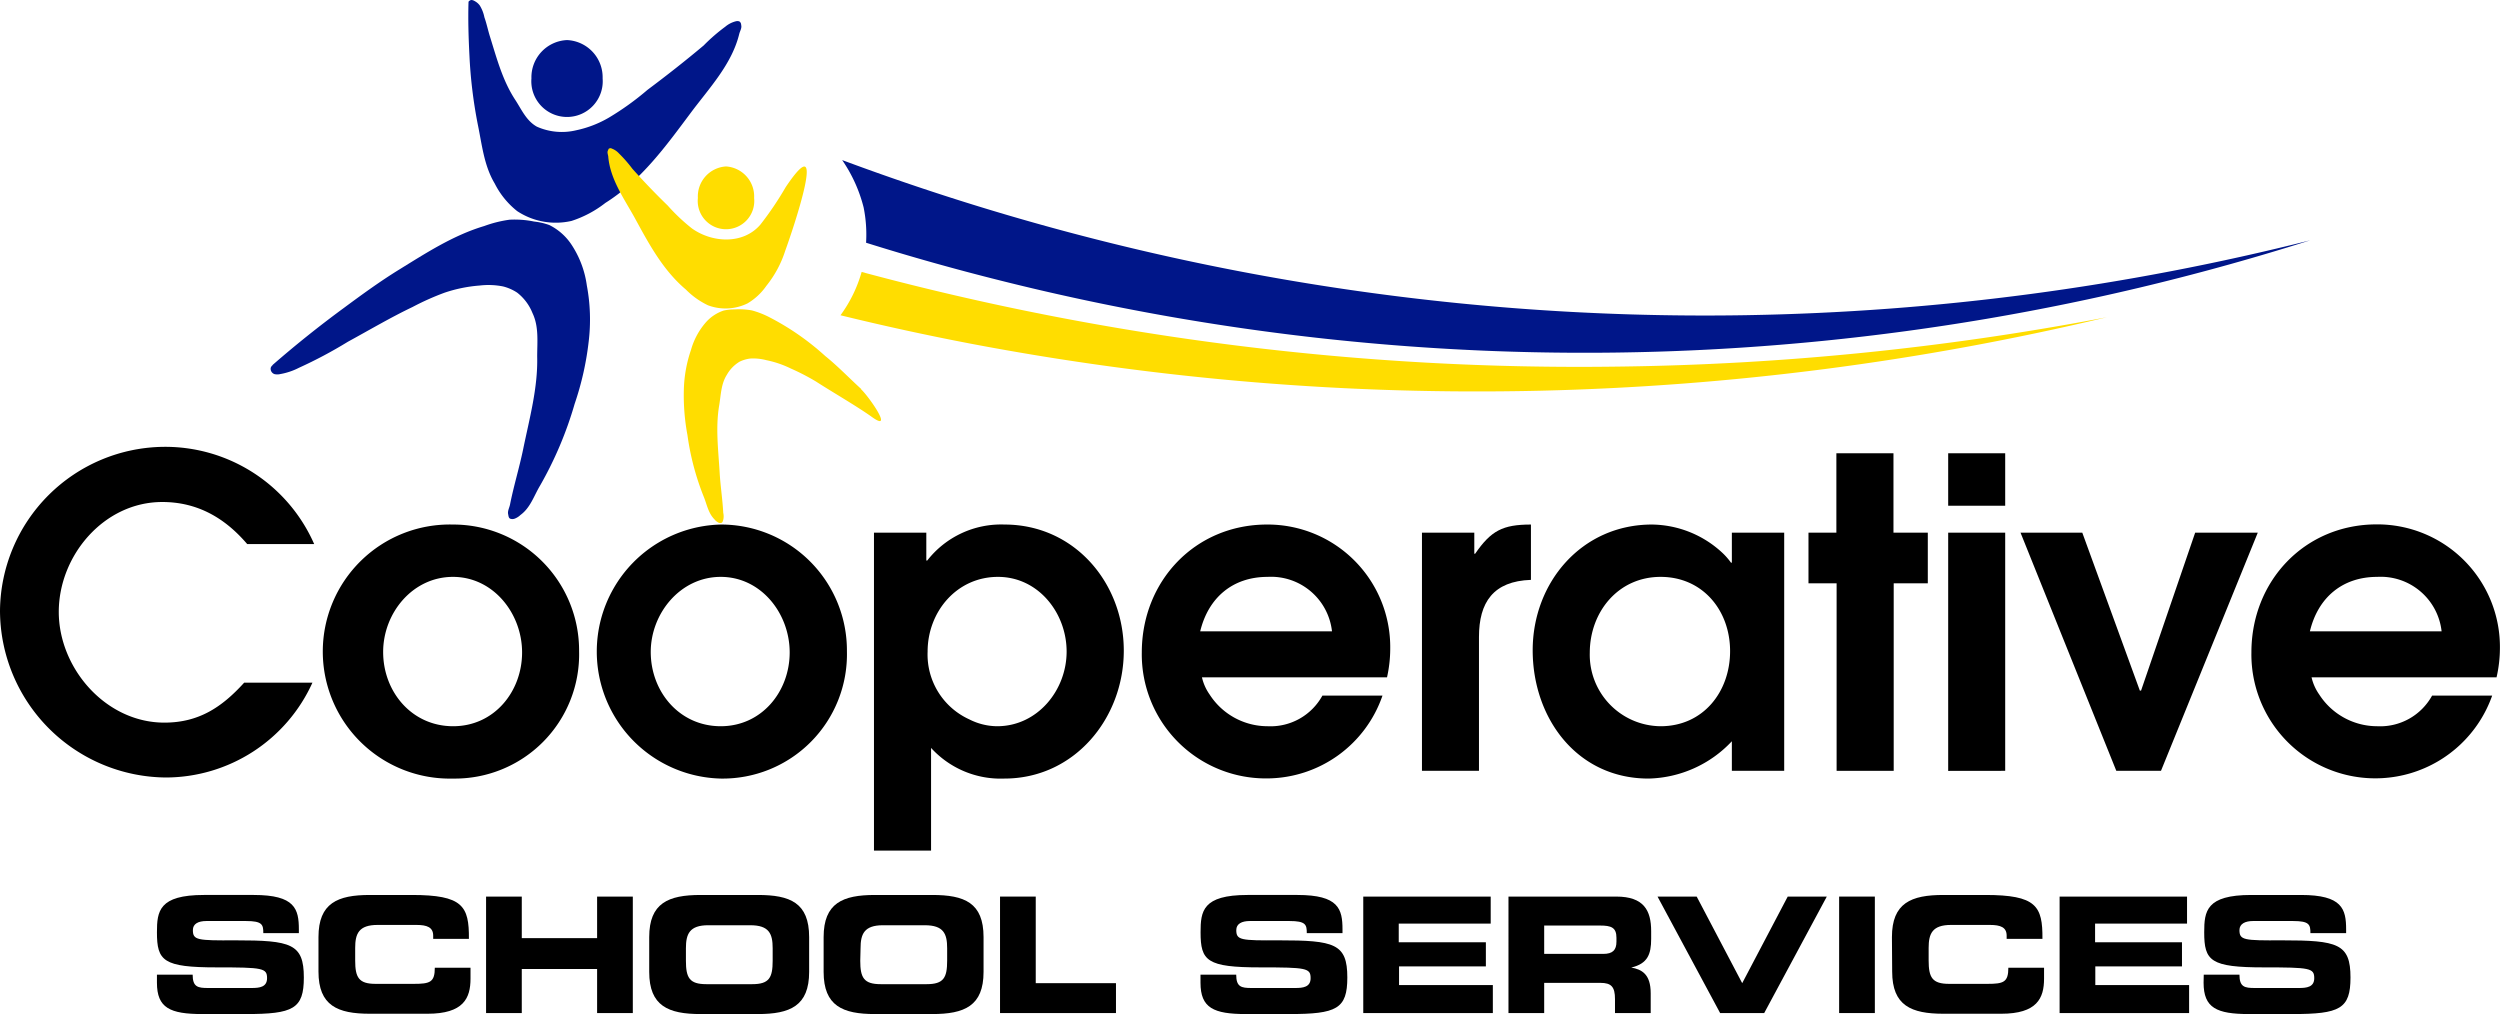
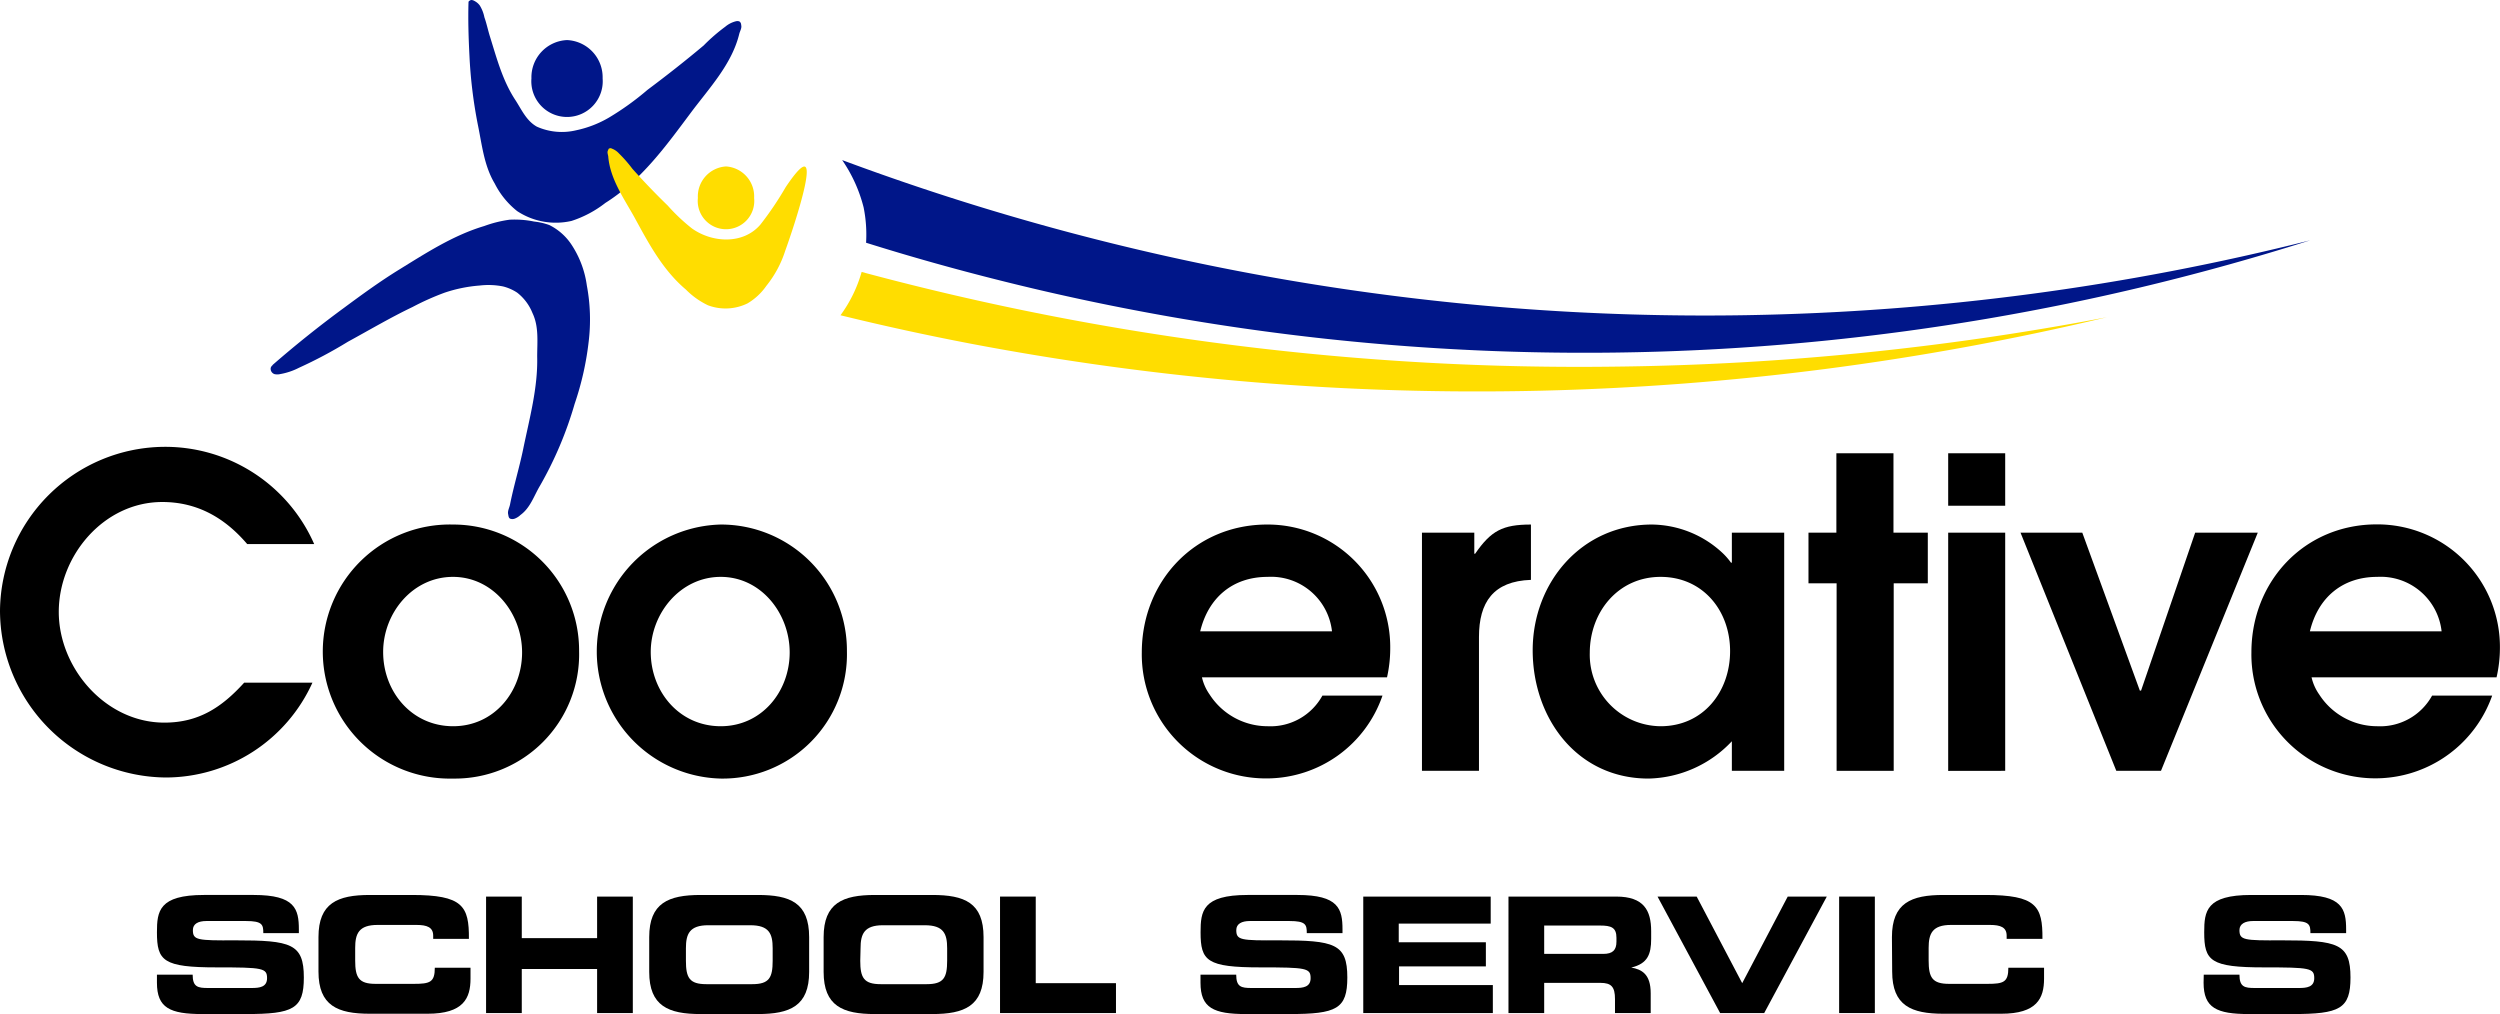
<svg xmlns="http://www.w3.org/2000/svg" viewBox="0 0 326.24 132.33">
  <defs>
    <style>.cls-1{fill:#001689;}.cls-1,.cls-2{fill-rule:evenodd;}.cls-2{fill:#fd0;}</style>
  </defs>
  <title>Asset 1</title>
  <g id="Layer_2" data-name="Layer 2">
    <g id="Layer_1-2" data-name="Layer 1">
      <path class="cls-1" d="M61.14.24c-.07,2.32,0,4.65.12,7a61.44,61.44,0,0,0,1.1,9.05c.54,2.6.8,5.32,2.2,7.66a10.75,10.75,0,0,0,2.93,3.6,9.15,9.15,0,0,0,7.09,1.28A14.3,14.3,0,0,0,79,26.48c4.69-2.95,7.9-7.42,11.12-11.73,2.43-3.26,5.38-6.35,6.35-10.33.1-.39.36-.76.25-1.16,0-.17-.07-.37-.25-.47a.82.82,0,0,0-.49,0,3.45,3.45,0,0,0-1.34.7,23.3,23.3,0,0,0-2.81,2.44c-2.38,2-4.84,3.93-7.34,5.8a36.22,36.22,0,0,1-5,3.6A14.25,14.25,0,0,1,75.19,17a8,8,0,0,1-5.13-.47c-1.38-.77-2-2.24-2.81-3.48-1.66-2.52-2.42-5.42-3.3-8.24-.27-.85-.44-1.72-.74-2.56A4.61,4.61,0,0,0,62.6.7a2,2,0,0,0-.49-.46C61.93.13,61.74,0,61.5,0a.56.56,0,0,0-.36.23Z" />
      <path class="cls-1" d="M35.59,47.61q4.48-3.9,9.29-7.43c2.35-1.74,4.71-3.46,7.21-5,3.54-2.18,7.07-4.48,11.12-5.69a15.63,15.63,0,0,1,3.3-.82,12.57,12.57,0,0,1,3.18.24,8.65,8.65,0,0,1,2,.46,7.44,7.44,0,0,1,2.81,2.44,12.79,12.79,0,0,1,2.08,5.45,24,24,0,0,1,.24,7.32,38.62,38.62,0,0,1-1.83,8.12,48.66,48.66,0,0,1-4.52,10.68c-.79,1.32-1.26,2.89-2.56,3.83a2.22,2.22,0,0,1-.74.47.85.85,0,0,1-.61,0c-.21-.13-.2-.38-.25-.58-.09-.44.17-.85.25-1.28.48-2.42,1.21-4.78,1.71-7.2.82-4,1.93-8,1.83-12.07,0-1.91.24-3.91-.61-5.69a6.37,6.37,0,0,0-2-2.67,6,6,0,0,0-1.84-.81,9.74,9.74,0,0,0-3.05-.12A18.73,18.73,0,0,0,58,38.2a34.46,34.46,0,0,0-4.16,1.86c-2.89,1.38-5.62,3-8.43,4.53A58.32,58.32,0,0,1,39,48a8.63,8.63,0,0,1-2.45.82,1.64,1.64,0,0,1-.73,0,.73.73,0,0,1-.49-.82.69.69,0,0,1,.24-.34Z" />
      <path class="cls-1" d="M74,5.23a4.86,4.86,0,0,1,4.64,5,4.66,4.66,0,1,1-9.29,0,4.86,4.86,0,0,1,4.65-5Z" />
      <path class="cls-2" d="M94.74,21.72a3.92,3.92,0,0,1,3.67,4.12,3.69,3.69,0,1,1-7.34,0,3.92,3.92,0,0,1,3.67-4.12Z" />
      <path class="cls-2" d="M102.47,32.72A14.21,14.21,0,0,1,100,37.31a7.85,7.85,0,0,1-2.45,2.28,6.52,6.52,0,0,1-5.16.25,10.23,10.23,0,0,1-2.88-2.05c-3-2.53-4.85-6-6.68-9.36-1.4-2.53-3.17-5-3.45-7.92,0-.28-.18-.57-.06-.84s.09-.26.23-.31.23,0,.34.05a2.36,2.36,0,0,1,.88.61,17.31,17.31,0,0,1,1.75,2c1.48,1.65,3,3.24,4.61,4.8a24.54,24.54,0,0,0,3.18,3C93,31.72,97,31.9,99.22,29.32a42.5,42.5,0,0,0,3.31-4.9c5.7-8.49.92,5.62-.06,8.3Z" />
-       <path class="cls-2" d="M112.38,50.76c-1.54-1.4-3.07-3-4.69-4.3a33.91,33.91,0,0,0-7.3-5.07,11.51,11.51,0,0,0-2.26-.88,9.17,9.17,0,0,0-2.28-.13,6.2,6.2,0,0,0-1.43.15A5.38,5.38,0,0,0,92.17,42a9.28,9.28,0,0,0-2,3.67,17.21,17.21,0,0,0-.93,5.17,28.24,28.24,0,0,0,.47,5.94,34.14,34.14,0,0,0,2.11,8c.42,1,.59,2.17,1.42,3a1.56,1.56,0,0,0,.48.4.54.54,0,0,0,.43.05c.16-.07.18-.24.23-.39a2,2,0,0,0,0-.92c-.09-1.76-.37-3.51-.47-5.27-.17-2.91-.55-5.84-.06-8.74.23-1.34.23-2.79,1-4a4.69,4.69,0,0,1,1.66-1.71,4.4,4.4,0,0,1,1.38-.41A6.68,6.68,0,0,1,100,47a13.29,13.29,0,0,1,3.2,1.09,29.74,29.74,0,0,1,3.32,1.72c1.91,1.24,5.43,3.28,7.27,4.61,2.94,2.11-.42-2.7-1.43-3.63Z" />
      <path class="cls-1" d="M113,31.67c5.76,1.81,11.6,3.45,17.47,4.92a312.86,312.86,0,0,0,171-5.23,322.59,322.59,0,0,1-73.62,9.77A322.57,322.57,0,0,1,109.9,20.89a19.17,19.17,0,0,1,2.8,6.18,17.87,17.87,0,0,1,.32,4.6Z" />
      <path class="cls-2" d="M109.68,41.14q8.43,2.07,17,3.71A353.48,353.48,0,0,0,274.93,41.4a363,363,0,0,1-63.83,6.44,360.06,360.06,0,0,1-98.66-12.35,17.68,17.68,0,0,1-2.76,5.65Z" />
      <path d="M32.26,71c-2.92-3.42-6.5-5.49-11.09-5.49-7.62,0-13.5,7-13.5,14.34s6.11,14.45,13.78,14.45c4.48,0,7.5-2,10.41-5.21h8.91a21.05,21.05,0,0,1-19.15,12.37A21.83,21.83,0,0,1,0,79.71a21.58,21.58,0,0,1,21.45-21.4A21.23,21.23,0,0,1,41,71Z" />
      <path d="M59.11,101.6a16.58,16.58,0,1,1,0-33.15A16.43,16.43,0,0,1,75.57,85,16.21,16.21,0,0,1,59.11,101.6Zm0-26.32C53.84,75.28,50,80,50,85.08c0,5.21,3.75,9.69,9.13,9.69s9-4.54,9-9.63S64.37,75.28,59.11,75.28Z" />
      <path d="M94.05,101.6a16.58,16.58,0,0,1,0-33.15A16.43,16.43,0,0,1,110.52,85,16.22,16.22,0,0,1,94.05,101.6Zm0-26.32c-5.26,0-9.13,4.76-9.13,9.8,0,5.21,3.76,9.69,9.13,9.69s9-4.54,9-9.63S99.32,75.28,94.05,75.28Z" />
-       <path d="M131.07,101.6a12.28,12.28,0,0,1-9.57-4V111h-7.45V69.51h6.83v3.64H121a12.22,12.22,0,0,1,10.08-4.7c9.13,0,15.57,7.62,15.57,16.46S140.2,101.6,131.07,101.6Zm-.84-26.32c-5.37,0-9.18,4.54-9.18,9.75a9.29,9.29,0,0,0,5.43,8.84,8.13,8.13,0,0,0,3.64.9c5.27,0,9.07-4.7,9.07-9.74S135.5,75.28,130.23,75.28Z" />
      <path d="M181,88.39H156.85a6.33,6.33,0,0,0,1,2.24,9,9,0,0,0,7.56,4.14,7.72,7.72,0,0,0,7.16-4h7.84a16,16,0,0,1-15,10.81A16.19,16.19,0,0,1,149,85.14c0-9.3,6.94-16.69,16.35-16.69a16,16,0,0,1,16.07,16.18A17.23,17.23,0,0,1,181,88.39ZM165.42,75.28c-4.54,0-7.73,2.69-8.8,7.11h17.2A8,8,0,0,0,165.42,75.28Z" />
      <path d="M193,83.12v17.47h-7.44V69.51h6.83v2.75h.11c2.07-3,3.58-3.81,7.28-3.81v7.22C194.87,75.84,193,78.59,193,83.12Z" />
      <path d="M226,100.59V96.73a15.36,15.36,0,0,1-10.87,4.87c-9.35,0-15.12-7.89-15.12-16.74s6.39-16.41,15.57-16.41a13.71,13.71,0,0,1,9.19,3.7,8.78,8.78,0,0,1,1.12,1.28H226V69.51h6.83v31.08Zm-9.3-25.31c-5.54,0-9.24,4.59-9.24,9.91a9.33,9.33,0,0,0,9.24,9.58c5.55,0,9.07-4.48,9.07-9.8S222.19,75.28,216.7,75.28Z" />
      <path d="M247.12,76.12v24.47h-7.45V76.12H236V69.51h3.64V59.15h7.45V69.51h4.48v6.61Z" />
      <path d="M254.23,66V59.15h7.44V66Zm0,34.6V69.51h7.44v31.08Z" />
      <path d="M282,100.59h-5.83L263.67,69.51h8.06l7.51,20.61h.16l7.06-20.61h8.17Z" />
      <path d="M325.79,88.39H301.65a6.33,6.33,0,0,0,1,2.24,9,9,0,0,0,7.56,4.14,7.73,7.73,0,0,0,7.17-4h7.84a16.17,16.17,0,0,1-31.42-5.65c0-9.3,6.95-16.69,16.35-16.69a16,16,0,0,1,16.08,16.18A17.24,17.24,0,0,1,325.79,88.39ZM310.22,75.28c-4.54,0-7.73,2.69-8.79,7.11h17.19A8,8,0,0,0,310.22,75.28Z" />
      <path d="M20.48,127.19h4.66c0,1.61.68,1.74,2,1.74h5.71c1,0,2-.11,2-1.28,0-1.32-.55-1.41-6.56-1.41-7,0-7.81-.84-7.81-4.58,0-2.75.26-4.87,6.13-4.87h6.51c5.38,0,5.88,1.83,5.88,4.5v.48H34.36c0-1.11-.12-1.58-2.27-1.58H26.93c-1.05,0-1.76.36-1.76,1.18,0,1.32.56,1.37,5.56,1.34,7.24,0,8.92.42,8.92,4.85,0,4.1-1.38,4.77-7.58,4.77H26.42c-4.24,0-5.94-.8-5.94-4.09Z" />
      <path d="M41.56,122.29c0-4.45,2.5-5.5,6.7-5.5h5.48c6.63,0,7.49,1.43,7.45,5.73H56.53v-.42c0-1.09-.8-1.4-2.18-1.4H49.27c-2.46,0-2.92,1.15-2.92,3v1.64c0,2.21.46,3.05,2.66,3.05h5c2.1,0,2.73-.21,2.73-2.1h4.66v1.42c0,2.56-.92,4.58-5.61,4.58H48.26c-4.2,0-6.7-1.05-6.7-5.5Z" />
      <path d="M63.43,117h4.66v5.42h9.83V117h4.66v15.2H77.92v-5.75H68.09v5.75H63.43Z" />
      <path d="M84.72,122.29c0-4.45,2.5-5.5,6.7-5.5h7.47c4.2,0,6.7,1,6.7,5.5v4.54c0,4.45-2.5,5.5-6.7,5.5H91.42c-4.2,0-6.7-1.05-6.7-5.5Zm4.79,3.09c0,2.21.46,3.05,2.66,3.05h6c2.2,0,2.66-.84,2.66-3.05v-1.64c0-1.89-.46-3-2.92-3H92.42c-2.45,0-2.91,1.15-2.91,3Z" />
      <path d="M107.48,122.29c0-4.45,2.5-5.5,6.69-5.5h7.48c4.2,0,6.7,1,6.7,5.5v4.54c0,4.45-2.5,5.5-6.7,5.5h-7.48c-4.19,0-6.69-1.05-6.69-5.5Zm4.78,3.09c0,2.21.47,3.05,2.67,3.05h6c2.21,0,2.67-.84,2.67-3.05v-1.64c0-1.89-.46-3-2.92-3h-5.46c-2.45,0-2.92,1.15-2.92,3Z" />
      <path d="M130.5,117h4.66v11.3h10.47v3.9H130.5Z" />
      <path d="M156.66,127.19h4.66c0,1.61.67,1.74,2,1.74h5.71c1,0,2-.11,2-1.28,0-1.32-.54-1.41-6.55-1.41-7,0-7.81-.84-7.81-4.58,0-2.75.25-4.87,6.13-4.87h6.51c5.38,0,5.88,1.83,5.88,4.5v.48h-4.66c0-1.11-.13-1.58-2.27-1.58h-5.16c-1.05,0-1.77.36-1.77,1.18,0,1.32.57,1.37,5.57,1.34,7.24,0,8.92.42,8.92,4.85,0,4.1-1.39,4.77-7.58,4.77H162.6c-4.24,0-5.94-.8-5.94-4.09Z" />
      <path d="M177.9,117h16.63v3.53h-12v2.43H193.9v3.15H182.57v2.44h12.24v3.65H177.9Z" />
      <path d="M196.85,117h14.07c3.58,0,4.55,1.79,4.55,4.52v1c0,2-.46,3.24-2.6,3.74v0c1.38.25,2.54.86,2.54,3.36v2.58h-4.66v-1.82c0-1.6-.47-2.12-1.91-2.12h-7.33v3.94h-4.66Zm4.66,7.48h7.7c1.26,0,1.73-.51,1.73-1.6v-.5c0-1.35-.68-1.6-2.15-1.6h-7.28Z" />
      <path d="M216.3,117h5.11l5.94,11.3,5.94-11.3h5.1l-8.17,15.2h-5.75Z" />
      <path d="M240,117h4.66v15.2H240Z" />
      <path d="M246.89,122.29c0-4.45,2.5-5.5,6.7-5.5h5.48c6.64,0,7.5,1.43,7.46,5.73h-4.67v-.42c0-1.09-.79-1.4-2.18-1.4H254.6c-2.46,0-2.92,1.15-2.92,3v1.64c0,2.21.46,3.05,2.67,3.05h5c2.1,0,2.73-.21,2.73-2.1h4.66v1.42c0,2.56-.92,4.58-5.6,4.58h-7.52c-4.2,0-6.7-1.05-6.7-5.5Z" />
-       <path d="M268.77,117H285.4v3.53h-12v2.43h11.34v3.15H273.43v2.44h12.24v3.65h-16.9Z" />
      <path d="M287.58,127.19h4.66c0,1.61.67,1.74,2,1.74H300c1,0,2-.11,2-1.28,0-1.32-.55-1.41-6.55-1.41-7,0-7.81-.84-7.81-4.58,0-2.75.25-4.87,6.13-4.87h6.51c5.37,0,5.88,1.83,5.88,4.5v.48h-4.66c0-1.11-.13-1.58-2.27-1.58H294c-1,0-1.76.36-1.76,1.18,0,1.32.57,1.37,5.56,1.34,7.25,0,8.93.42,8.93,4.85,0,4.1-1.39,4.77-7.58,4.77h-5.65c-4.24,0-5.94-.8-5.94-4.09Z" />
    </g>
  </g>
</svg>